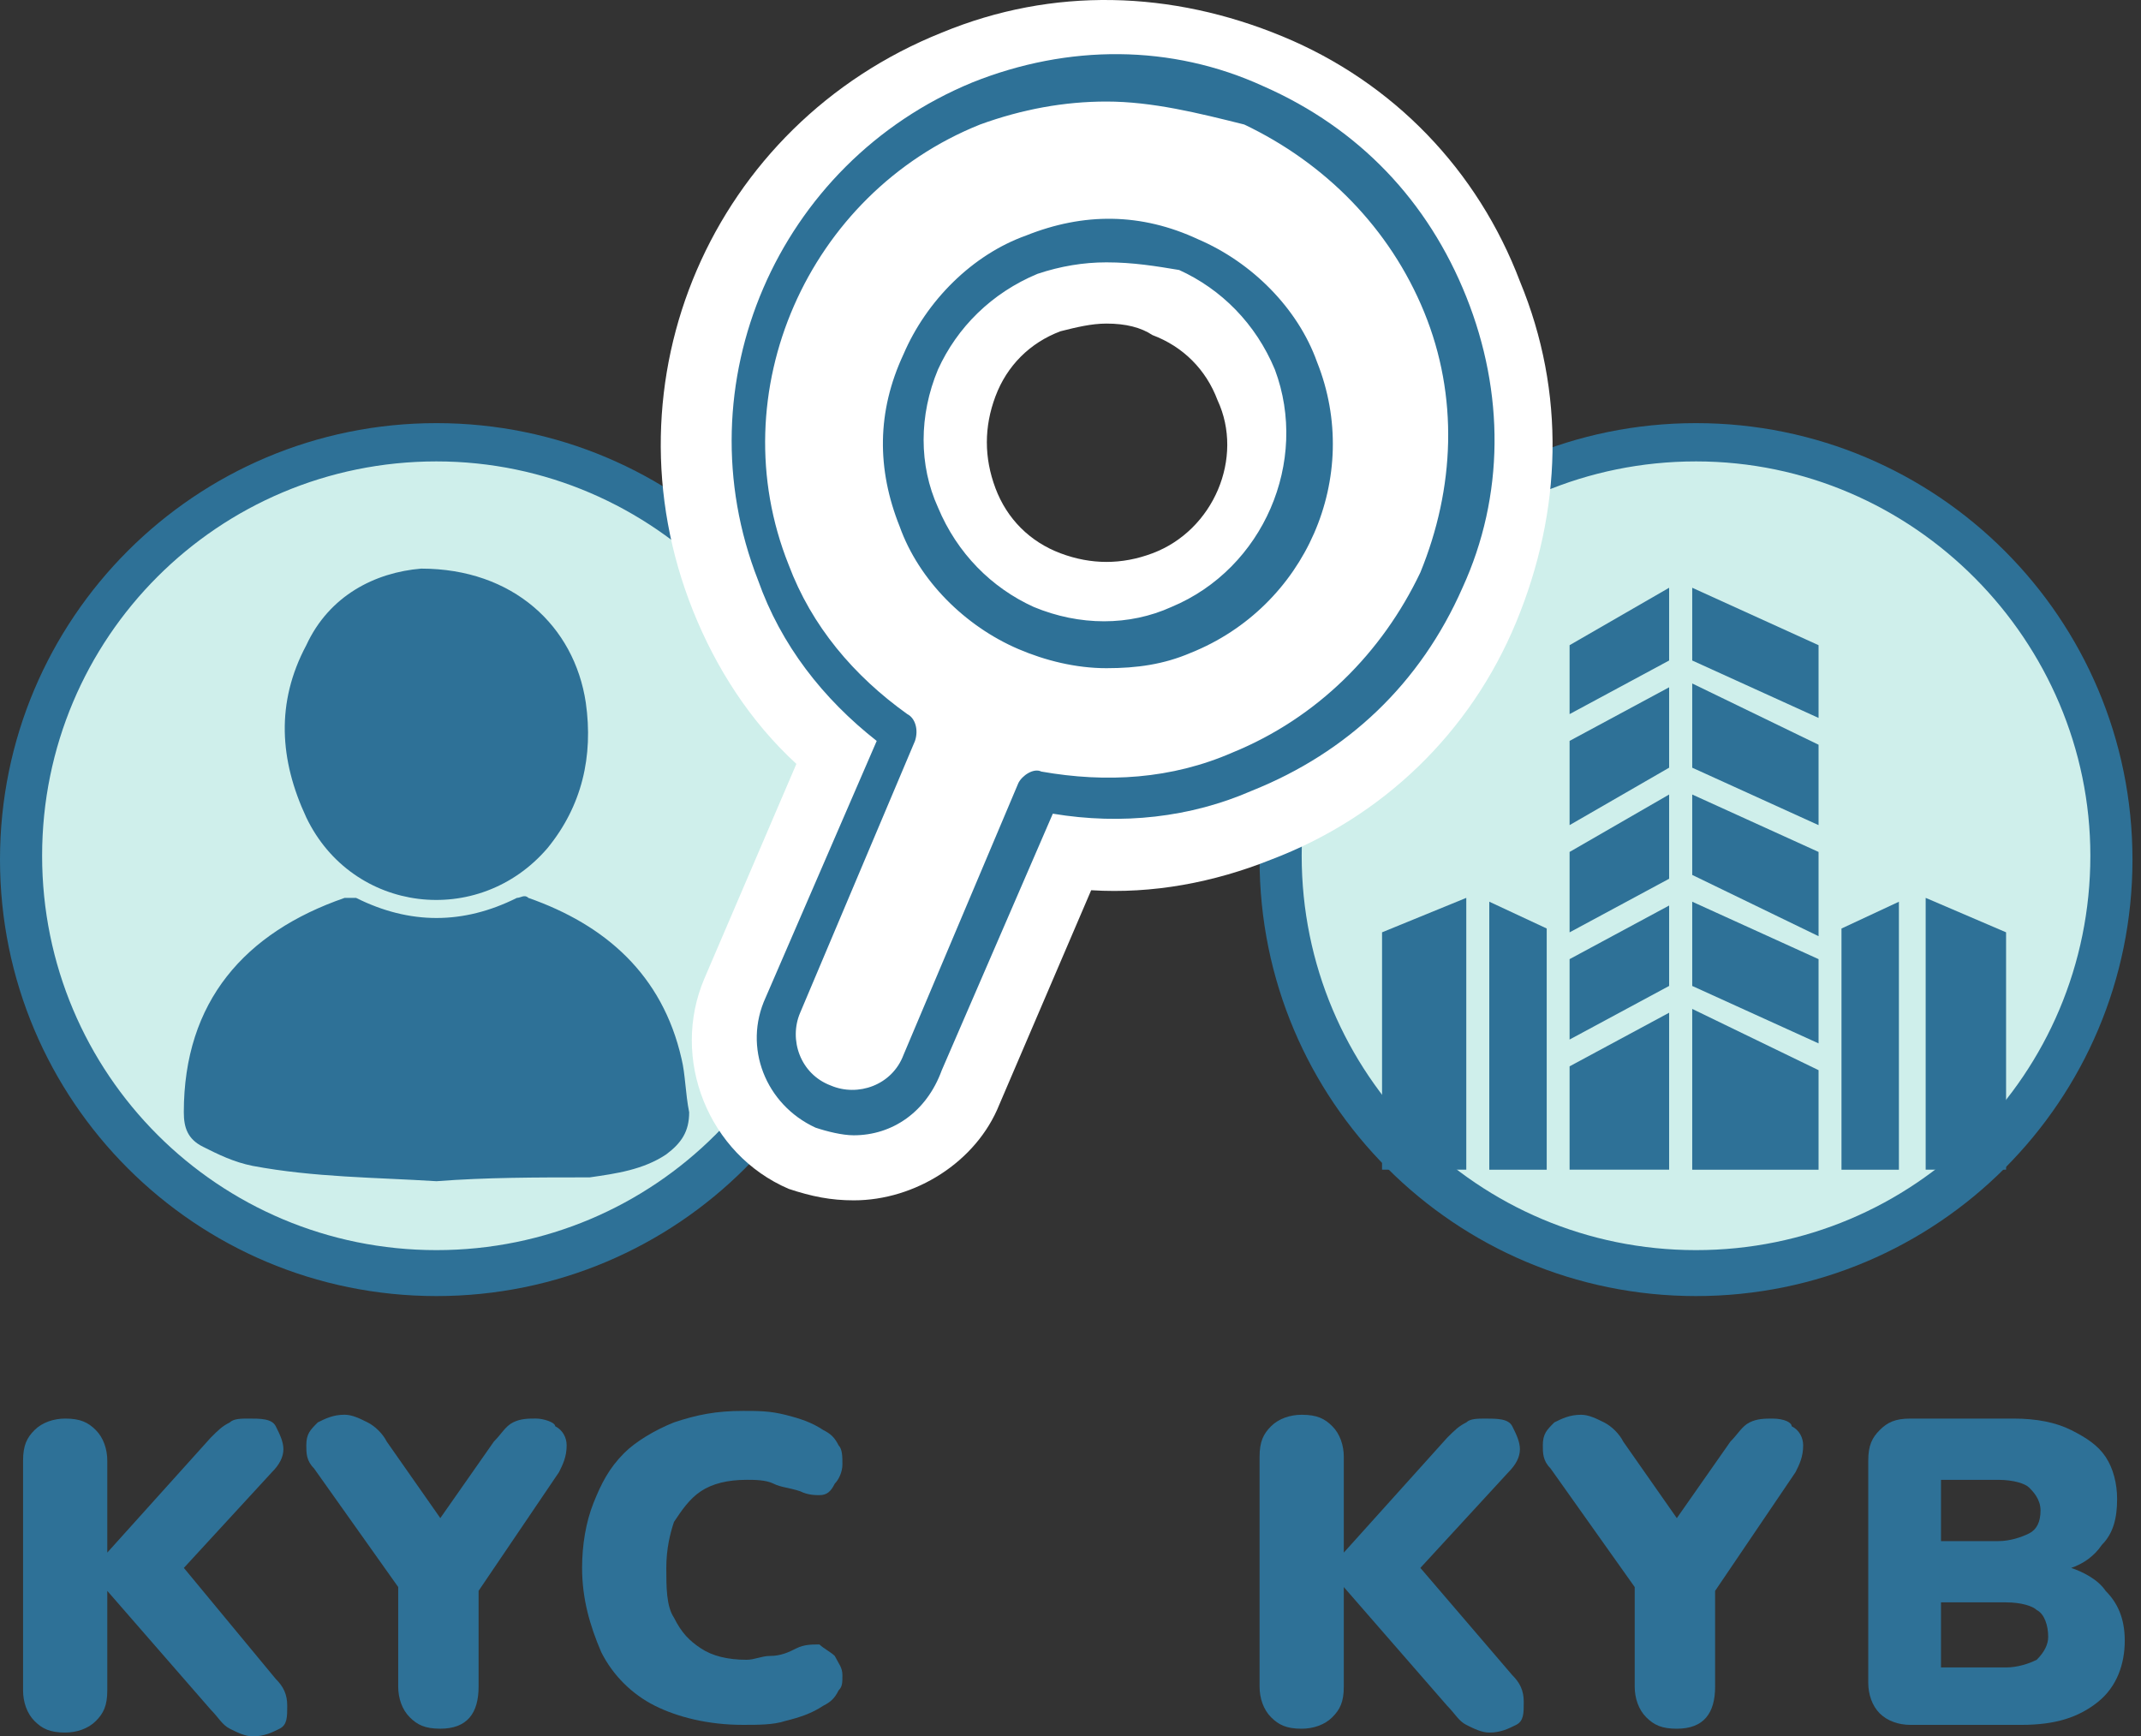
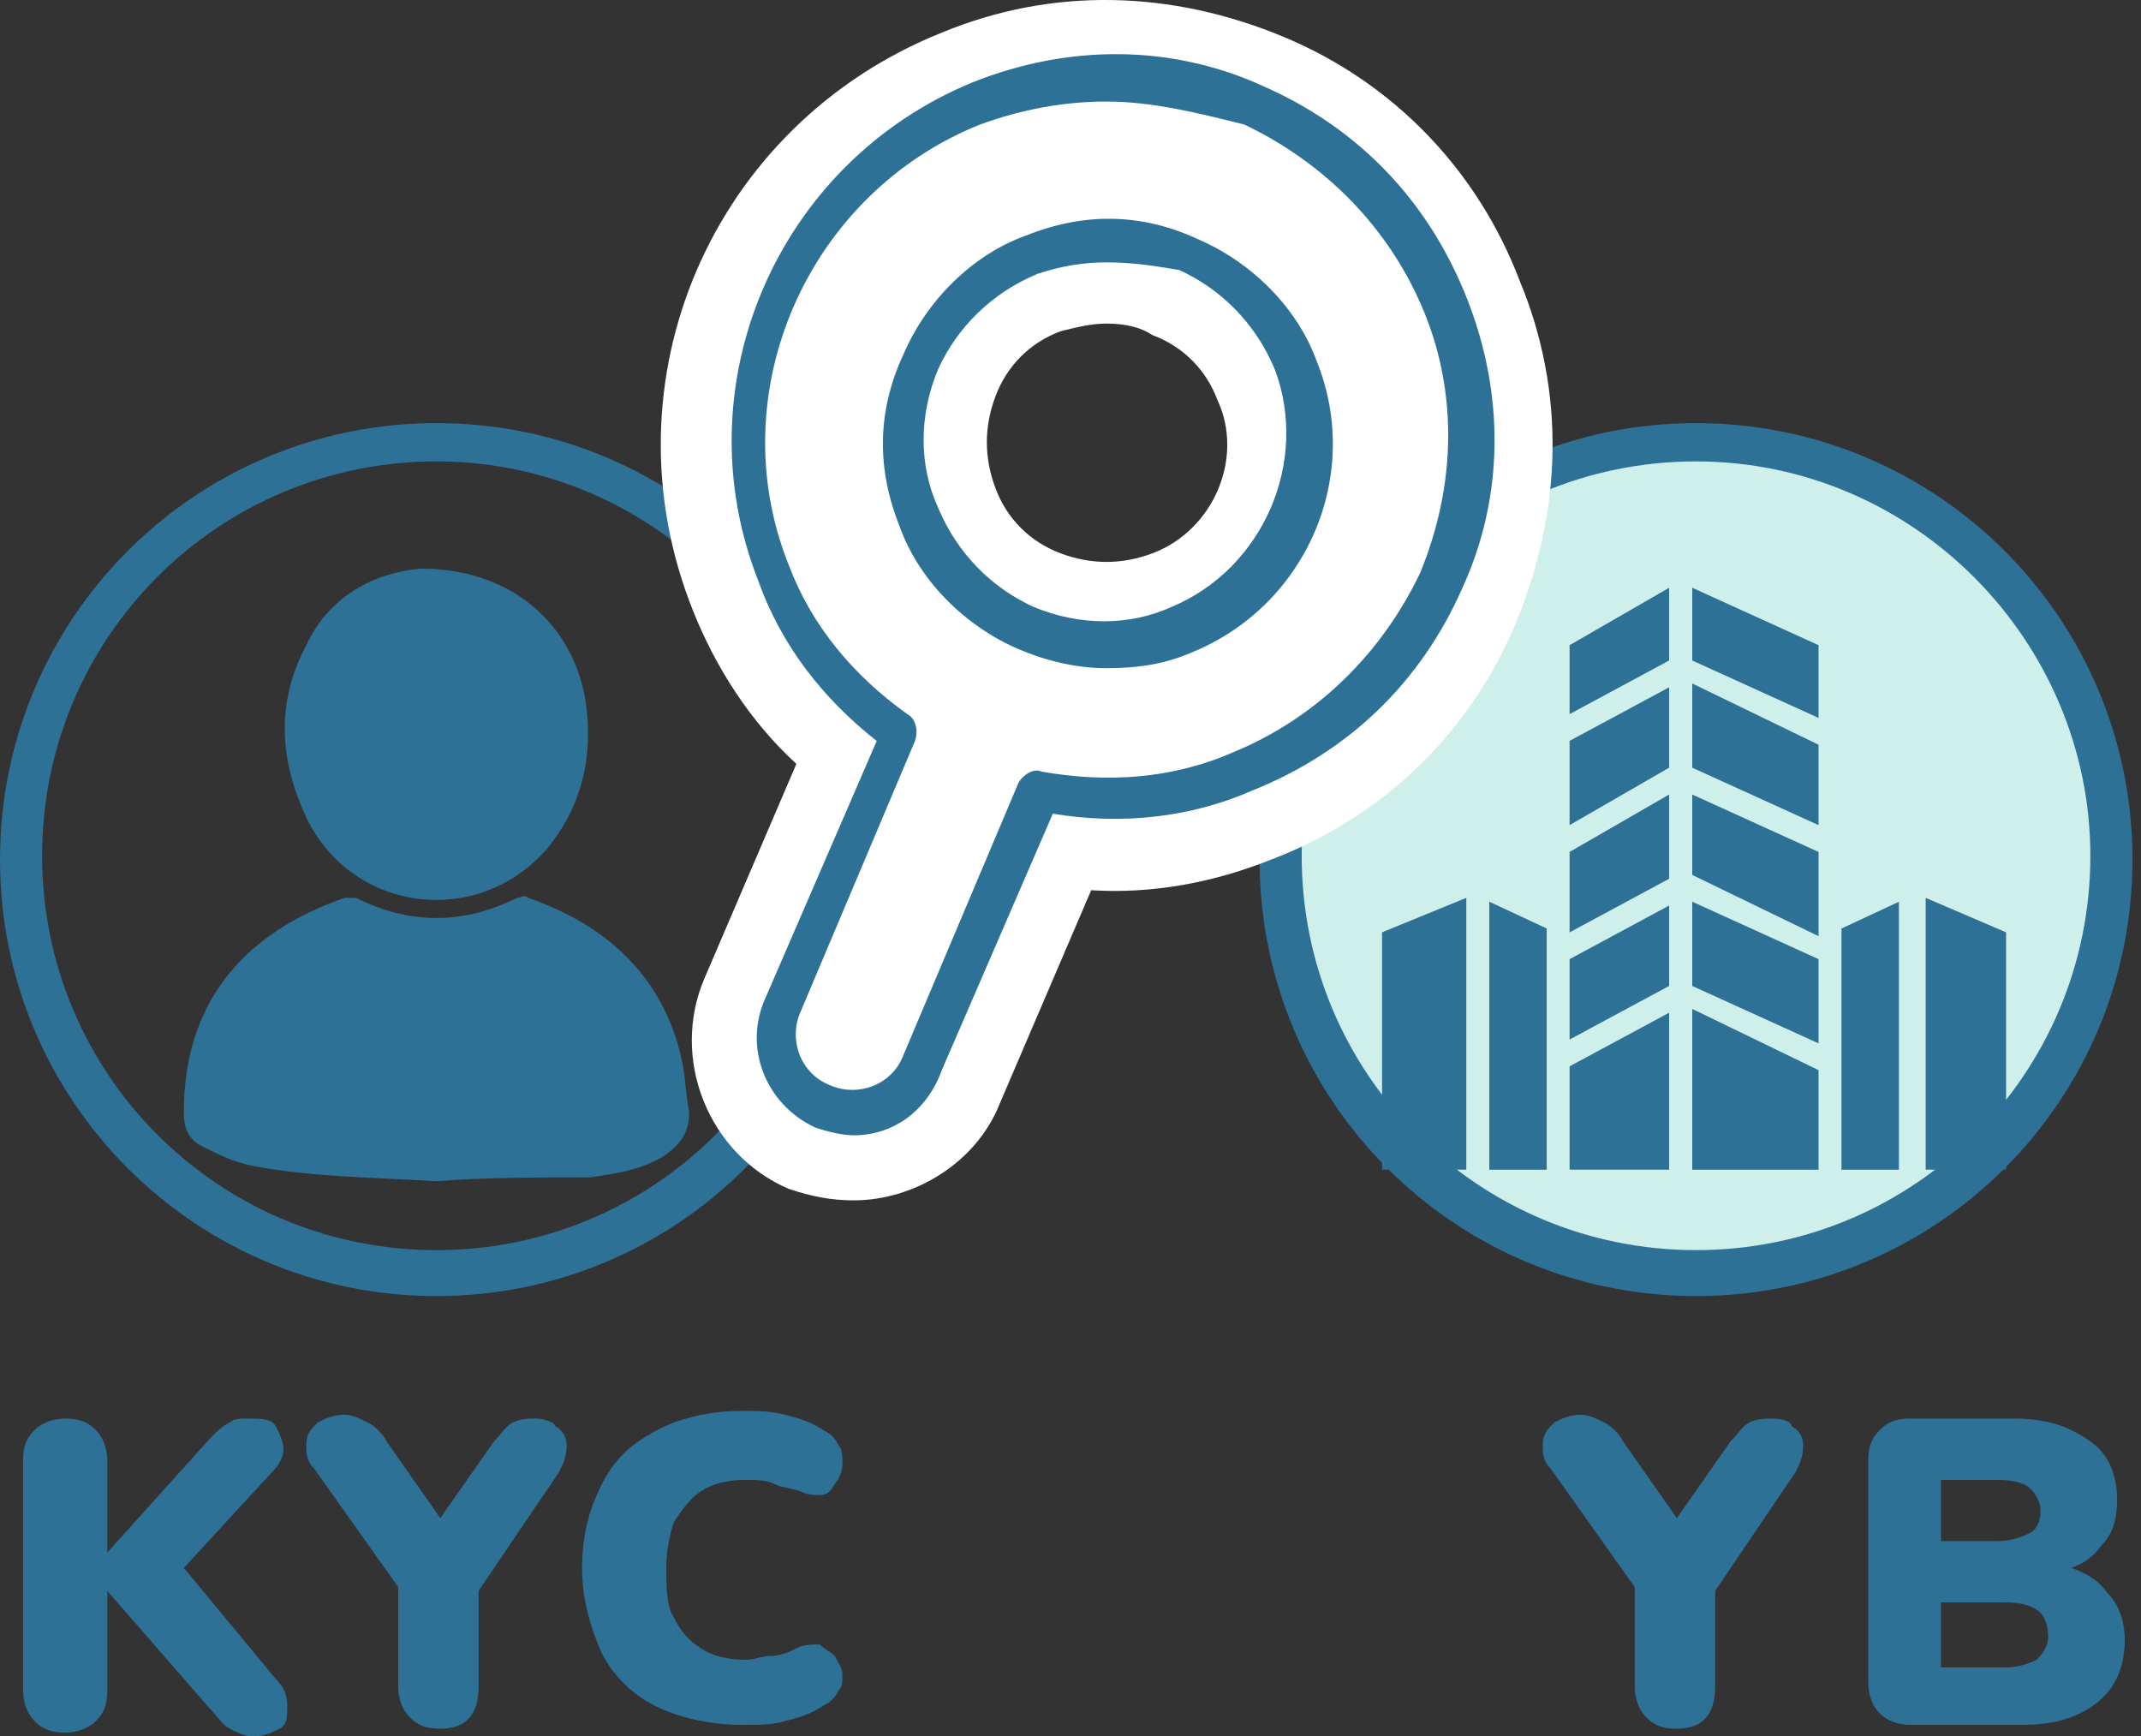
<svg xmlns="http://www.w3.org/2000/svg" width="164" height="133" viewBox="0 0 164 133" fill="none">
  <rect x="0" y="0" width="164" height="133" fill="#333333" stroke="none" />
-   <path d="M33.432 97.807C51.086 97.807 65.398 83.496 65.398 65.842C65.398 48.188 51.086 33.876 33.432 33.876C15.778 33.876 1.466 48.188 1.466 65.842C1.466 83.496 15.778 97.807 33.432 97.807Z" fill="#CFEFEB" />
  <path d="M33.432 99.274C14.956 99.274 0 84.317 0 65.842C0 47.366 14.956 32.41 33.432 32.41C51.907 32.41 66.864 47.366 66.864 65.842C66.864 84.317 51.907 99.274 33.432 99.274ZM33.432 35.342C16.716 35.342 3.226 48.833 3.226 65.549C3.226 82.264 16.716 95.755 33.432 95.755C50.148 95.755 63.638 82.264 63.638 65.549C63.638 49.126 50.148 35.342 33.432 35.342Z" fill="#2E7197" />
  <path d="M33.435 90.476C28.743 90.183 24.05 90.183 19.358 89.303C17.892 89.01 16.719 88.424 15.546 87.837C14.373 87.25 14.08 86.371 14.08 85.198C14.08 76.693 18.772 71.414 26.397 68.775C26.69 68.775 26.983 68.775 27.276 68.775C31.382 70.828 35.488 70.828 39.593 68.775C39.887 68.775 40.18 68.482 40.473 68.775C46.339 70.828 50.737 74.64 52.204 81.092C52.497 82.265 52.497 83.731 52.79 85.198C52.79 86.664 52.204 87.544 51.031 88.424C49.271 89.597 47.218 89.89 45.166 90.183C41.06 90.183 37.247 90.183 33.435 90.476Z" fill="#2E7197" />
  <path d="M32.261 43.554C39.3 43.554 43.992 47.953 44.872 53.818C45.458 57.924 44.578 61.736 41.939 64.962C36.66 71.121 26.983 69.948 23.463 62.616C21.411 58.217 21.117 53.818 23.463 49.419C25.223 45.607 28.742 43.847 32.261 43.554Z" fill="#2E7197" />
  <path d="M14.084 120.096L20.829 112.764C21.415 112.177 21.709 111.591 21.709 111.004C21.709 110.418 21.415 109.831 21.122 109.245C20.829 108.658 19.949 108.658 19.069 108.658C18.483 108.658 17.896 108.658 17.603 108.952C17.016 109.245 16.723 109.538 16.137 110.125L8.218 118.922V111.884C8.218 111.004 7.925 110.125 7.339 109.538C6.752 108.952 6.166 108.658 4.992 108.658C4.113 108.658 3.233 108.952 2.646 109.538C2.06 110.125 1.767 110.711 1.767 111.884V129.48C1.767 130.36 2.06 131.24 2.646 131.826C3.233 132.413 3.819 132.706 4.992 132.706C5.872 132.706 6.752 132.413 7.339 131.826C7.925 131.24 8.218 130.653 8.218 129.48V121.855L16.137 130.946C16.723 131.533 17.016 132.119 17.603 132.413C18.189 132.706 18.776 132.999 19.362 132.999C20.242 132.999 20.829 132.706 21.415 132.413C22.002 132.119 22.002 131.533 22.002 130.653C22.002 129.773 21.709 129.187 21.122 128.6L14.084 120.096Z" fill="#2E7197" />
  <path d="M41.059 108.656C40.473 108.656 39.886 108.657 39.3 108.95C38.713 109.243 38.42 109.83 37.833 110.416L33.728 116.281L29.622 110.416C29.329 109.83 28.742 109.243 28.156 108.95C27.569 108.657 26.983 108.363 26.396 108.363C25.516 108.363 24.93 108.657 24.343 108.95C23.757 109.536 23.463 109.83 23.463 110.709C23.463 111.296 23.463 111.883 24.05 112.469L30.502 121.56V129.185C30.502 130.065 30.795 130.945 31.381 131.531C31.968 132.118 32.554 132.411 33.728 132.411C35.78 132.411 36.66 131.238 36.66 129.185V121.853L42.819 112.762C43.112 112.176 43.405 111.589 43.405 110.709C43.405 110.123 43.112 109.536 42.526 109.243C42.526 108.95 41.646 108.656 41.059 108.656Z" fill="#2E7197" />
  <path d="M64.529 128.306C64.529 127.719 64.236 127.426 63.943 126.84C63.65 126.546 63.063 126.253 62.77 125.96C62.183 125.96 61.597 125.96 61.01 126.253C60.424 126.546 59.837 126.84 58.958 126.84C58.371 126.84 57.785 127.133 57.198 127.133C55.732 127.133 54.559 126.839 53.679 126.253C52.799 125.666 52.212 125.08 51.626 123.907C51.039 123.027 51.039 121.561 51.039 120.095C51.039 118.628 51.333 117.455 51.626 116.575C52.212 115.696 52.799 114.816 53.679 114.229C54.559 113.643 55.732 113.349 57.198 113.349C57.785 113.349 58.664 113.349 59.251 113.643C59.837 113.936 60.424 113.936 61.304 114.229C61.89 114.523 62.477 114.522 62.77 114.522C63.356 114.522 63.65 114.229 63.943 113.643C64.236 113.349 64.529 112.763 64.529 112.176C64.529 111.59 64.529 111.003 64.236 110.71C63.943 110.124 63.65 109.83 63.063 109.537C62.183 108.951 61.304 108.657 60.131 108.364C58.958 108.071 58.078 108.071 56.905 108.071C54.852 108.071 53.386 108.364 51.626 108.951C50.16 109.537 48.693 110.417 47.813 111.297C46.641 112.47 46.054 113.643 45.467 115.109C44.881 116.575 44.588 118.335 44.588 120.095C44.588 122.441 45.174 124.493 46.054 126.546C46.934 128.306 48.4 129.772 50.16 130.652C51.919 131.532 54.265 132.118 56.905 132.118C58.078 132.118 59.251 132.118 60.131 131.825C61.304 131.532 62.183 131.238 63.063 130.652C63.65 130.359 63.943 130.065 64.236 129.479C64.529 129.186 64.529 128.892 64.529 128.306Z" fill="#2E7197" />
  <path d="M129.915 97.807C147.569 97.807 161.881 83.496 161.881 65.842C161.881 48.188 147.569 33.876 129.915 33.876C112.261 33.876 97.95 48.188 97.95 65.842C97.95 83.496 112.261 97.807 129.915 97.807Z" fill="#CFEFEB" />
-   <path d="M129.915 99.274C111.44 99.274 96.483 84.317 96.483 65.842C96.483 47.366 111.44 32.41 129.915 32.41C148.391 32.41 163.347 47.366 163.347 65.842C163.347 84.317 148.391 99.274 129.915 99.274ZM129.915 35.342C113.199 35.342 99.709 48.833 99.709 65.549C99.709 82.264 113.199 95.755 129.915 95.755C146.631 95.755 160.121 82.264 160.121 65.549C160.121 49.126 146.631 35.342 129.915 35.342Z" fill="#2E7197" />
-   <path d="M108.8 120.096L115.545 112.765C116.132 112.178 116.425 111.592 116.425 111.005C116.425 110.419 116.132 109.832 115.839 109.245C115.545 108.659 114.666 108.659 113.786 108.659C113.199 108.659 112.613 108.659 112.32 108.952C111.733 109.246 111.44 109.539 110.853 110.125L102.935 118.923V111.592C102.935 110.712 102.642 109.832 102.055 109.245C101.469 108.659 100.882 108.366 99.709 108.366C98.829 108.366 97.95 108.659 97.363 109.245C96.777 109.832 96.483 110.418 96.483 111.592V129.187C96.483 130.067 96.777 130.947 97.363 131.534C97.95 132.12 98.536 132.413 99.709 132.413C100.589 132.413 101.469 132.12 102.055 131.534C102.642 130.947 102.935 130.36 102.935 129.187V121.563L110.853 130.654C111.44 131.24 111.733 131.827 112.32 132.12C112.906 132.413 113.493 132.707 114.079 132.707C114.959 132.707 115.545 132.413 116.132 132.12C116.719 131.827 116.719 131.24 116.719 130.36C116.719 129.481 116.425 128.894 115.839 128.308L108.8 120.096Z" fill="#2E7197" />
+   <path d="M129.915 99.274C111.44 99.274 96.483 84.317 96.483 65.842C96.483 47.366 111.44 32.41 129.915 32.41C148.391 32.41 163.347 47.366 163.347 65.842C163.347 84.317 148.391 99.274 129.915 99.274ZM129.915 35.342C113.199 35.342 99.709 48.833 99.709 65.549C99.709 82.264 113.199 95.755 129.915 95.755C146.631 95.755 160.121 82.264 160.121 65.549C160.121 49.126 146.631 35.342 129.915 35.342" fill="#2E7197" />
  <path d="M135.776 108.659C135.189 108.659 134.603 108.659 134.016 108.952C133.43 109.246 133.137 109.832 132.55 110.419L128.444 116.284L124.339 110.419C124.045 109.832 123.459 109.246 122.872 108.952C122.286 108.659 121.699 108.366 121.113 108.366C120.233 108.366 119.646 108.659 119.06 108.952C118.473 109.539 118.18 109.832 118.18 110.712C118.18 111.298 118.18 111.885 118.767 112.471L125.218 121.563V129.187C125.218 130.067 125.512 130.947 126.098 131.534C126.685 132.12 127.271 132.413 128.444 132.413C130.497 132.413 131.377 131.24 131.377 129.187V121.856L137.536 112.765C137.829 112.178 138.122 111.592 138.122 110.712C138.122 110.125 137.829 109.539 137.242 109.245C137.242 108.952 136.656 108.659 135.776 108.659Z" fill="#2E7197" />
  <path d="M161.29 121.855C160.703 120.975 159.53 120.389 158.651 120.096C159.53 119.802 160.41 119.216 160.997 118.336C161.876 117.456 162.17 116.283 162.17 114.817C162.17 113.644 161.876 112.471 161.29 111.591C160.703 110.711 159.824 110.125 158.651 109.538C157.478 108.952 156.011 108.658 154.252 108.658H146.334C145.161 108.658 144.574 108.952 143.987 109.538C143.401 110.125 143.108 110.711 143.108 111.884V128.893C143.108 129.773 143.401 130.653 143.987 131.239C144.574 131.826 145.454 132.119 146.334 132.119H154.838C157.478 132.119 159.237 131.533 160.703 130.36C162.17 129.187 162.756 127.427 162.756 125.668C162.756 123.908 162.17 122.735 161.29 121.855ZM148.68 113.351H153.079C154.252 113.351 155.131 113.644 155.425 113.937C155.718 114.23 156.304 114.817 156.304 115.697C156.304 116.576 156.011 117.163 155.425 117.456C154.838 117.749 153.958 118.043 153.079 118.043H148.68V113.351ZM156.011 127.134C155.425 127.427 154.545 127.72 153.665 127.72H148.68V122.735H153.665C154.838 122.735 155.718 123.028 156.011 123.321C156.598 123.615 156.891 124.494 156.891 125.374C156.891 125.961 156.598 126.547 156.011 127.134Z" fill="#2E7197" />
  <path d="M139.301 70.242V65.256L129.624 60.857V67.016L139.301 71.708V70.242Z" fill="#2E7197" />
  <path d="M129.624 89.596H139.301V81.971L129.624 77.279V89.596Z" fill="#2E7197" />
  <path d="M139.301 57.044L129.624 52.352V58.803L139.301 63.202V57.044Z" fill="#2E7197" />
  <path d="M139.301 73.467L129.624 69.068V75.52L139.301 79.919V73.467Z" fill="#2E7197" />
  <path d="M145.456 89.596V69.068L141.057 71.121V89.596H145.456Z" fill="#2E7197" />
  <path d="M139.301 49.419L129.624 45.02V50.592L139.301 54.991V49.419Z" fill="#2E7197" />
  <path d="M153.665 89.594V83.729V71.412L147.506 68.773V89.594H153.665Z" fill="#2E7197" />
  <path d="M105.865 89.594H112.317V68.773L105.865 71.412V83.729V89.594Z" fill="#2E7197" />
  <path d="M118.478 89.596V71.121L114.079 69.068V89.596H118.478Z" fill="#2E7197" />
  <path d="M127.855 69.36L120.23 73.466V79.625L127.855 75.519V69.36Z" fill="#2E7197" />
  <path d="M127.855 45.02L120.23 49.419V54.698L127.855 50.592V45.02Z" fill="#2E7197" />
  <path d="M127.855 52.644L120.23 56.749V63.201L127.855 58.802V52.644Z" fill="#2E7197" />
  <path d="M120.23 89.594H127.855V77.571L120.23 81.677V89.594Z" fill="#2E7197" />
  <path d="M127.855 60.857L120.23 65.256V70.242V71.415L127.855 67.309V60.857Z" fill="#2E7197" />
  <path d="M65.402 91.942C63.642 91.942 62.176 91.649 60.416 91.063C54.258 88.423 51.325 81.092 53.964 74.933L61.003 58.511C57.484 55.285 54.844 51.179 53.085 46.78C46.046 29.184 54.551 9.536 72.147 2.497C80.651 -1.022 89.743 -0.729 98.247 2.791C106.752 6.31 113.203 13.055 116.429 21.559C119.949 30.064 119.655 39.155 116.136 47.66C112.617 56.164 105.872 62.616 97.367 65.842C92.968 67.602 88.276 68.481 83.584 68.188L76.546 84.611C74.786 89.01 70.094 91.942 65.402 91.942ZM74.493 53.525C75.079 54.405 75.373 55.578 75.373 56.458C76.252 55.871 77.132 55.285 78.012 54.991C77.425 54.698 76.839 54.698 76.252 54.405C75.666 53.818 75.079 53.818 74.493 53.525ZM84.757 24.785C83.584 24.785 82.411 25.078 81.238 25.372C78.892 26.252 77.132 28.011 76.252 30.357C75.373 32.703 75.373 35.049 76.252 37.395C77.132 39.742 78.892 41.501 81.238 42.381C83.584 43.261 85.93 43.261 88.276 42.381C92.968 40.621 95.314 35.049 93.262 30.651C92.382 28.304 90.622 26.545 88.276 25.665C87.396 25.078 86.223 24.785 84.757 24.785Z" fill="white" />
  <path d="M74.483 8.364C60.407 13.936 53.368 30.065 58.94 44.435C60.993 49.421 64.512 53.82 68.618 56.752L59.82 77.574C58.647 80.507 59.82 84.026 63.046 85.199C65.979 86.372 69.498 85.199 70.671 81.973L79.469 61.151C84.454 62.031 89.733 61.738 95.012 59.685C109.088 54.113 116.127 37.983 110.555 23.613C104.983 9.537 88.853 2.499 74.483 8.364ZM90.613 48.541C82.695 51.767 73.603 47.954 70.378 39.743C67.152 31.825 70.964 22.734 79.175 19.508C87.094 16.282 96.185 20.094 99.411 28.306C102.636 36.224 98.531 45.315 90.613 48.541Z" fill="white" />
  <path d="M65.396 86.959C64.516 86.959 63.343 86.666 62.464 86.372C58.651 84.613 56.892 80.214 58.651 76.401L67.156 56.753C63.05 53.527 59.824 49.421 58.065 44.436C52.199 29.479 59.531 12.47 74.487 6.312C81.819 3.379 89.737 3.379 96.775 6.605C104.107 9.831 109.386 15.403 112.318 22.734C115.251 30.066 115.251 37.984 112.025 45.022C108.799 52.354 103.227 57.633 95.896 60.565C91.203 62.618 85.925 63.205 80.646 62.325L72.141 81.973C70.968 85.199 68.329 86.959 65.396 86.959ZM84.752 7.778C81.526 7.778 78.3 8.364 75.074 9.537C61.877 14.816 55.132 30.066 60.411 43.263C62.17 47.955 65.396 51.767 69.502 54.7C70.088 54.993 70.382 55.873 70.088 56.753L61.291 77.575C60.411 79.627 61.291 82.267 63.637 83.147C65.689 84.026 68.329 83.146 69.209 80.8L78.007 59.979C78.3 59.392 79.18 58.806 79.766 59.099C84.752 59.979 89.737 59.685 94.429 57.633C100.881 54.993 105.867 50.008 108.799 43.849C111.439 37.397 111.732 30.359 109.092 23.907C106.453 17.456 101.468 12.47 95.309 9.537C91.79 8.658 88.271 7.778 84.752 7.778ZM84.752 51.181C82.406 51.181 80.059 50.594 78.007 49.715C73.901 47.955 70.382 44.436 68.915 40.33C67.156 35.931 67.156 31.532 69.209 27.133C70.968 23.027 74.487 19.508 78.593 18.042C82.992 16.283 87.391 16.282 91.79 18.335C95.896 20.095 99.415 23.614 100.881 27.72C104.4 36.518 100.001 46.489 91.203 50.008C89.151 50.888 87.098 51.181 84.752 51.181ZM84.752 20.095C82.992 20.095 81.233 20.388 79.473 20.975C75.954 22.441 73.314 25.08 71.848 28.306C70.382 31.826 70.382 35.638 71.848 38.864C73.314 42.383 75.954 45.022 79.18 46.489C82.699 47.955 86.511 47.955 89.737 46.489C96.775 43.556 100.295 35.345 97.655 28.306C96.189 24.787 93.549 22.148 90.324 20.681C88.564 20.388 86.805 20.095 84.752 20.095Z" fill="#2E7197" />
</svg>